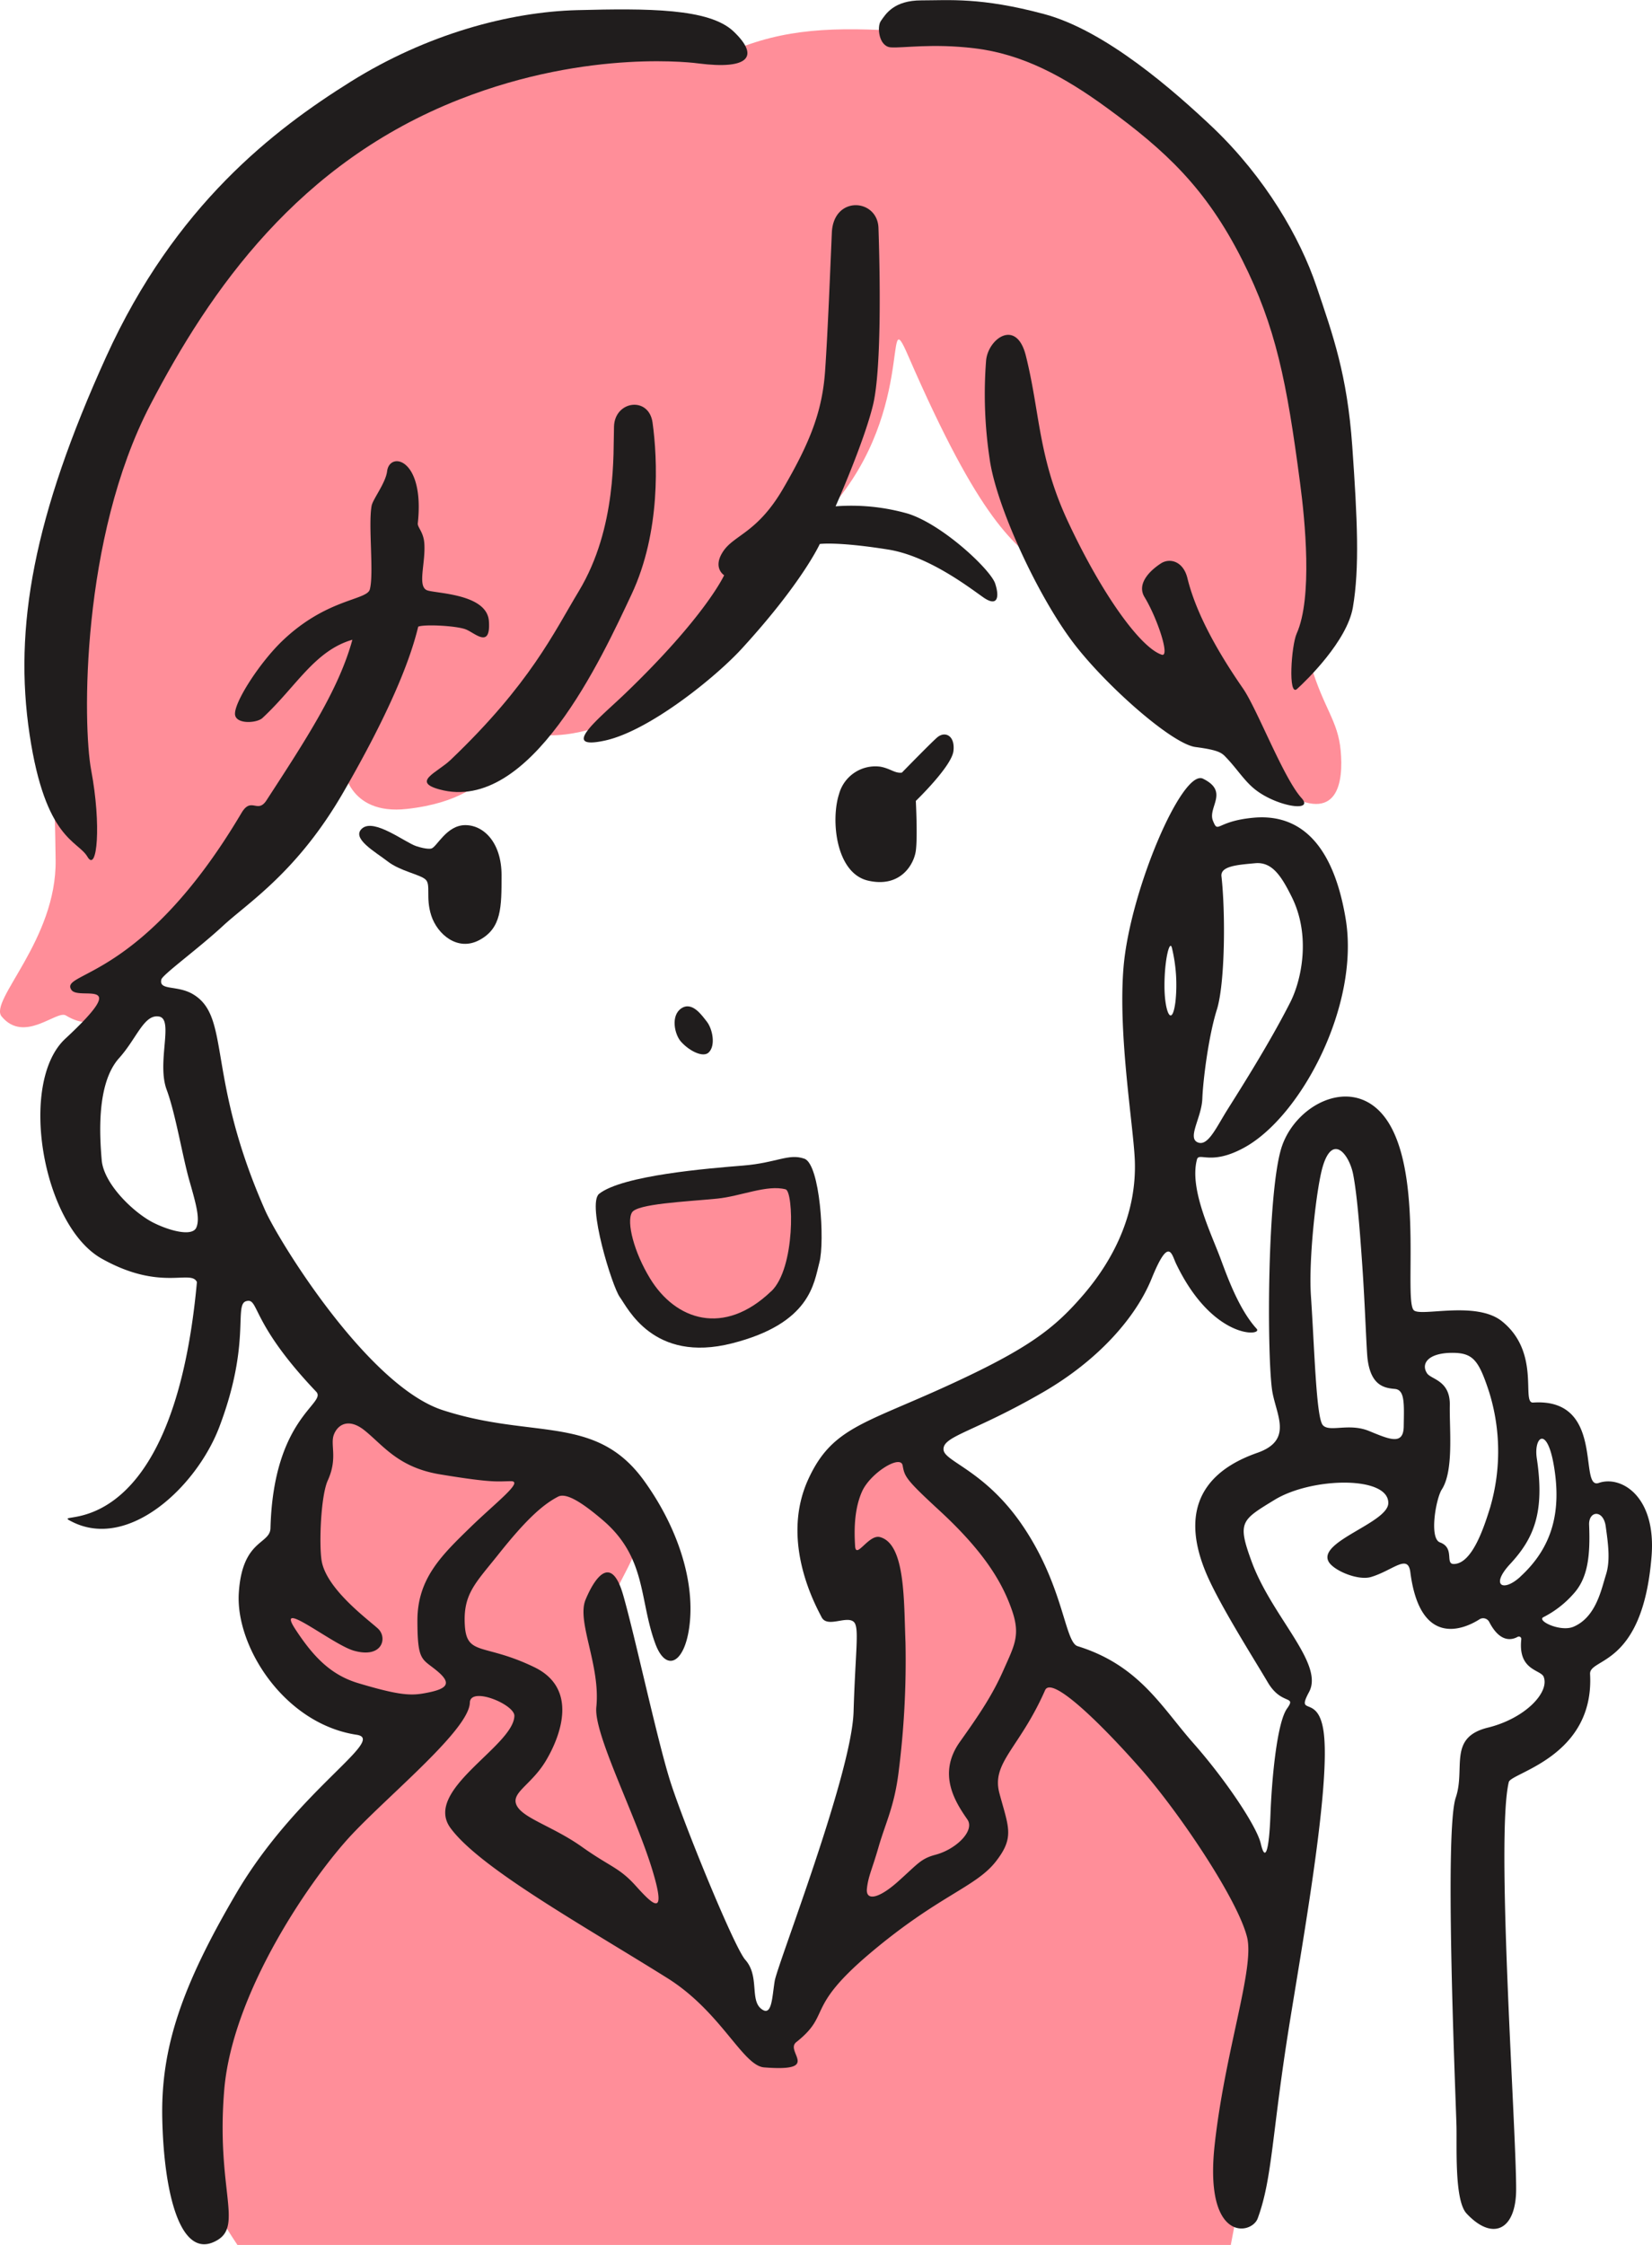
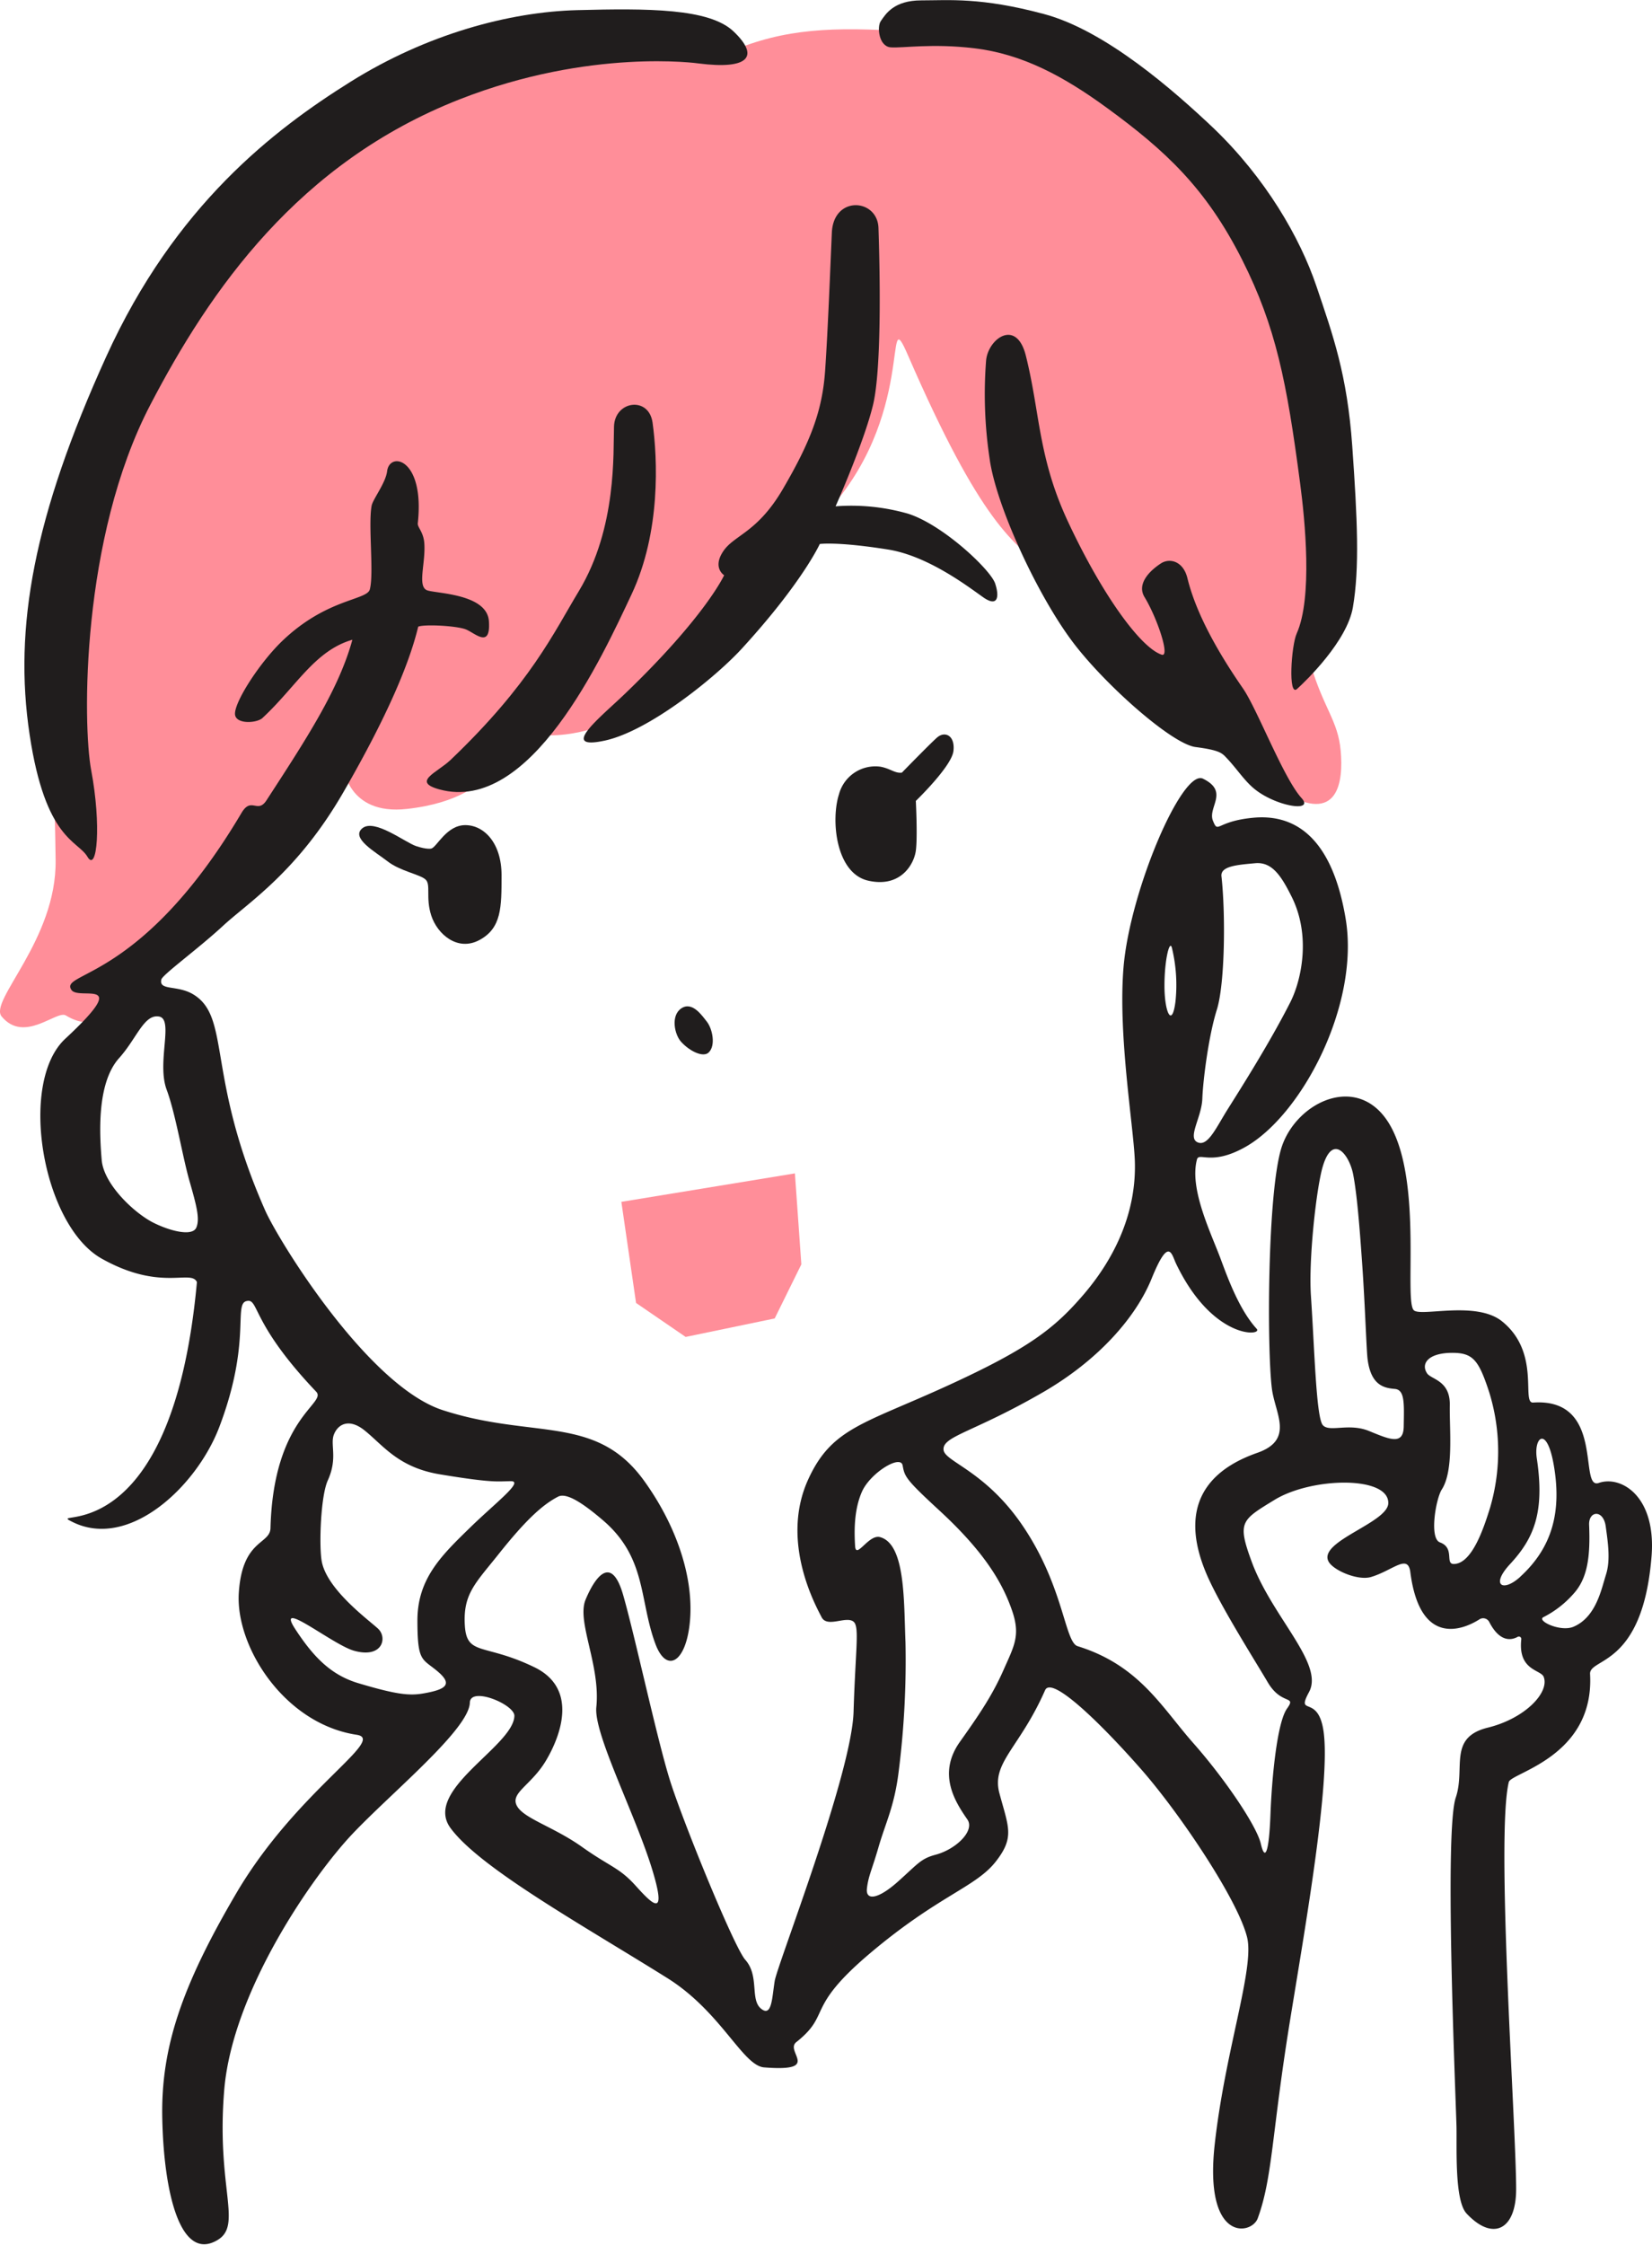
<svg xmlns="http://www.w3.org/2000/svg" viewBox="0 0 397.98 540.45">
  <defs>
    <style>.cls-1{fill:#ff8e99;}.cls-2{fill:#201d1d;}</style>
  </defs>
  <g id="レイヤー_2" data-name="レイヤー 2">
    <g id="レイヤー_1-2" data-name="レイヤー 1">
      <polygon class="cls-1" points="149.69 289.33 191.5 282.48 193.05 304.38 186.63 317.4 165.18 321.85 153.23 313.67 149.69 289.33" />
      <path class="cls-1" d="M162.41,8.3c.33,0,.66,9.62,13.6,4.09s24.67-6,42.7-4.8S251,9.19,251,9.19l49.73,42.14,18.95,65.36s-7.29,32.18-4,43.13,6.64,13.61,7.3,20.91-.44,18-13.94,9.94-33.34-28.86-33.34-28.86S261,143.35,252.66,137.38s-16.51-11.78-33.89-51.77c-6.35-14.62,2.59,15.07-20.83,39-6.8,6.94-26.23,29.61-26.23,29.61l-19.89,17.7s-11.25,5.94-21.4,5-7.16,15-32.38,17.82c-14.52,1.63-15.37-10.4-15.37-10.4l-35,35.84L27.81,242.28s-4.28,6.87-11.94,2.18c-2.21-1.36-10,6.83-15.47.25-3.15-3.79,13.26-18.42,13-37.64-.14-12.69-1.1-43.6-1.1-43.6l12.17-58.8L57,49.36,95.06,23.68Z" />
-       <path class="cls-1" d="M65,381.63l5.09-8,4.2-22.54,12.29-16.39,23.11,14.16,31,6.63S153,359.9,154,366.25s-4.06,12.67-5.83,17.54,3.68,38.48,3.68,38.48l15.29,44.8L182.65,489l7.93-5.64,13.28-33.51,8-41.88-2-27.46-9.46-2.33-2.46-21.23,19.88-10.49,11.89,12.81L247,382.46l6.63,16.92L274.23,415l23.89,33.52,8,18.58-6.31,56.07-3.31,17.31H57.23a102.58,102.58,0,0,1-5.64-9.35c-2-4-3.36-37.82-3.36-37.82L65.86,460.1l18.91-29.2,9-15.26-12.94-4.32L66.85,399.38Z" />
      <path class="cls-2" d="M170.71,253.39c-1.34,1.25-4.59-.33-6.64-2.6-1.6-1.78-2.54-6.36.11-8.07s5,1.86,6.08,3.2C171.65,247.67,172.48,251.73,170.71,253.39Z" />
-       <path class="cls-2" d="M193.77,278.94c-3.82-1.33-6.64,1-14.77,1.66s-29,2.32-34.67,6.8c-3,2.41,3.15,22.39,5,24.88s8,15.93,27,11.12,19.74-14.52,21.07-19.49S197.58,280.26,193.77,278.94Zm-8,31.93c-11.31,10.84-23,7.07-29.2-3.15-3.81-6.24-5.71-13.54-4.32-15.84,1.26-2.08,12.74-2.57,20.48-3.32,5.72-.56,12-3.43,16.53-2.24C191.19,286.82,191.69,305.23,185.8,310.87Z" />
      <path class="cls-2" d="M217.27,186c-1.66.23-2.77-1-5.2-1.43a9.07,9.07,0,0,0-9.95,6.63c-2,6.2-.78,19,7,20.8s11.06-3.88,11.51-7.19,0-12,0-12,8.62-8.29,9.06-12-2-4.87-3.87-3.32C224.62,178.47,217.27,186,217.27,186Z" />
      <path class="cls-2" d="M103.9,204.28c1.33-.33,3.65-5.64,8.19-5.64s8.74,4.32,8.74,12.06,0,12.72-5.31,15.59-10.18-1.44-11.62-5.86,0-7.52-1.43-8.74-6.09-2-9.07-4.31-9-5.64-6.09-8,10.29,3.43,12.94,4.31S103.9,204.28,103.9,204.28Z" />
      <path class="cls-2" d="M211.63,54.86c.31,9.08.88,33.63-1.33,42.7s-9,24.33-9,24.33a49.66,49.66,0,0,1,17.44,1.77c8.4,2.65,19.9,13.49,21,16.81s.58,5.75-2.88,3.32-13.27-10-23-11.51c-12.21-1.94-16.37-1.32-16.37-1.32s-4.2,9.29-18.8,25.21c-6.24,6.81-22.29,19.82-33,22.12-11.28,2.44-1-5.64,4.87-11.28,19.46-18.68,23.89-28.53,23.89-28.53s-2.88-1.77-.23-5.75,8.19-4.43,14.38-15c6.65-11.39,9.51-18.8,10.18-28.53S200,65,200.4,56,211.38,47.78,211.63,54.86Z" />
      <path class="cls-2" d="M157.21,101.76c1.21,8.77,2,26.32-5.08,41.36S127.79,196,105.89,190.05c-6.79-1.85-.63-4,2.66-7.11,19.24-18.36,24.88-30.68,30.9-40.64,9.24-15.32,8.25-33.46,8.47-39.66S156.33,95.34,157.21,101.76Z" />
      <path class="cls-2" d="M247.13,85.61c3.45,13.74,2.92,24.5,10.17,40,8.3,17.75,17.54,30.36,22.57,32,2.1.69-1.08-8.84-4.15-13.88-1.82-3,.9-6.1,3.93-8.08,2.16-1.41,5.41-.55,6.41,3.54,1.74,7.14,6,15.89,13.38,26.54,3.42,4.94,9.74,21.57,14.1,26.38,3.25,3.58-6.37,2-11.5-2.32-2.38-2-4.14-4.79-6.47-7.24-1.15-1.21-1.54-1.92-7.57-2.71-5.7-.75-21.72-14.92-29.48-25.16-8.63-11.4-18.63-33.07-20.13-44.36a104.56,104.56,0,0,1-.83-23.55C238.06,81.52,244.86,76.59,247.13,85.61Z" />
      <path class="cls-2" d="M212.18,5.09c1.2-1.73,3.15-5,9.79-5s14.27-.79,29.47,3.27C266.37,7.31,283,22,292.36,30.86c12.5,12,20.8,26.27,24.78,38.05s7.41,21.24,8.63,38.49c1.25,17.76,1.77,29.34.15,38.82-1.4,8.14-11.24,17.65-13.45,19.64s-1.39-10.43-.09-13.34c3.87-8.62,2-27.37.83-36.16-3.22-24.52-5.86-37.72-13.93-53.75C290.54,45.26,280.71,36.22,266.71,26c-10.4-7.59-20.38-13-32-14.38-10.17-1.22-17.25,0-20.13-.22S211.24,6.46,212.18,5.09Z" />
      <path class="cls-2" d="M168.27,15.27c12.13,1.55,14.83-1.66,8.41-7.74C170.81,2,156.11,2,139.07,2.44c-16.33.42-36.24,5.75-54.63,17.25S42.19,49.36,25.6,85.83c-17.51,38.5-22.34,65.26-18.47,91,3.81,25.38,11.61,25.45,13.94,29.43s3.38-7.64.9-20.82c-2.07-11-2.49-55.9,14.25-88,14.4-27.62,35.61-58.28,74.54-73.54C142.27,11.54,168.27,15.27,168.27,15.27Z" />
      <path class="cls-2" d="M385.16,357c-5,1.77,1.71-20.52-15.82-19.35-2.94.19,1.94-12-7.52-19.58-6.28-5-19.58-1-21.23-2.65-2.33-2.33,2-29.83-5.31-43.8s-23-6.59-26.57,4.69c-3.38,10.79-3.52,48.28-2.3,58,.74,5.93,5.48,12.27-3.48,15.43-7.58,2.66-20.57,9.45-12.35,29,3.13,7.44,11.52,20.63,14.84,26.27s7,3,4.64,6.3-3.65,16.26-4,25.55-1.33,11.28-2.32,7-8.63-15.59-16.26-24.22-13-18.73-27.87-23.34c-3.21-1-3.32-15-13.94-30-8.78-12.34-18.08-14.47-18.36-17.25-.33-3.32,7.1-4.14,23.95-13.88,13.49-7.8,22.44-18.15,26.18-27.38,4.18-10.28,4.8-5.84,5.89-3.56,8.88,18.49,21,17.41,19.41,15.67-4.31-4.72-7.12-12.67-8.71-16.92-2.32-6.22-7.55-16.75-5.68-23.83.49-1.87,3.33,1.55,11.4-2.88,13.73-7.52,27.88-34.34,24.43-55.07-3.58-21.51-13.81-25.11-22.21-24.34-9.08.84-8.43,4-9.76.74s4-7-2.41-10.14c-5-2.43-17.58,27-19.13,45.35-1.37,16.21,2.37,38.1,2.71,46.45.49,12.28-4.59,23.29-12.22,32.25-7,8.15-13,13-33.07,22.16s-27.71,10.12-33.35,22.4c-6.91,15,1.83,30.58,3.18,33.24s5.92-.39,7.71,1.1c1.47,1.22.45,6.64,0,21.68s-18.35,60.83-19,64.81-.66,8.85-3.32,6.64-.33-7.86-3.76-11.73c-2.69-3-15-33.18-18.13-43.13S153,394,150.13,384s-6.85-4.21-9.06,1.1,3.63,15.78,2.59,25.88c-.66,6.47,9.52,26,13.55,39.38,3.54,11.72-.11,8-4.09,3.59s-6.08-4.48-12.94-9.35-14.16-6.85-15.7-9.95,3.53-4.87,7.07-10.84,7.8-17.31-2.82-22.45c-12.09-5.86-16.31-2.6-16.75-10.12s2.53-10.06,8.13-17.09c6.47-8.13,10.5-11.85,14.3-13.83,1.84-1,5.43,1,11.08,5.87,10.31,9,8.5,19.05,12.39,29.53,2.71,7.3,7.5,4.51,8.35-5.64.88-10.62-3.39-23-11.12-33.68-11.61-16-26.64-9.85-48.44-16.92-18.09-5.86-39.62-40.91-42.8-48.11-14.28-32.31-8.19-46.51-17.34-52-3.83-2.3-8.31-.81-7.66-3.57.28-1.16,8.91-7.41,14.88-12.94s17.91-12.94,29-32.19c10.74-18.6,15.93-31.18,18-39.81,1.51-.62,9.29-.22,11.5.67s6,4.75,5.53-2-13.27-6.63-15-7.47c-2.24-1.08-.21-6.6-.56-11.28-.2-2.75-1.68-3.82-1.57-4.81,1.71-15.65-6.78-17.4-7.39-12.53-.34,2.82-3.44,6.75-3.73,8.3-.87,4.63.6,16.29-.44,20.16-.72,2.65-10.45,2.15-21.18,12.49-5.48,5.29-11.68,14.94-11.28,17.7.33,2.32,5.28,2,6.6.76,8.13-7.53,12.53-16.19,21.66-18.84C81.62,166,73.73,178,64.2,192.67c-2.16,3.32-3.64-.95-6,3-24.11,40.7-43.95,38.22-41,42.63,1.82,2.71,14.93-3.48-1.49,11.78C4.32,260.7,10.24,295,24.5,303s21.49,2.5,22.94,5.64c-6.13,67-37.53,54-30,57.74,13.6,6.8,29.92-8.48,35.39-22.84,7.74-20.35,3.41-29.5,6.52-30.31s.83,5,16.81,21.79c2.71,2.85-10.28,6.08-11,32.85-.1,4-6.8,2.65-7.63,15.59S68.5,415,85.93,417.63c7.36,1.1-14.32,13.27-28.92,38C43.73,478.2,38.76,493,39.09,509.87c.36,18,4.34,34.68,13.27,29.42,6.2-3.65-.31-12.52,1.66-36.17,2-23.89,21.45-51.65,30.86-61.6s28.14-25.21,28.31-31.63c.11-4,10.82.44,10.73,3.2-.22,7.3-22,17.81-15.43,26.93,7,9.63,31.8,23.38,52.26,36.17,13,8.13,18.17,21.11,23.34,21.51,14,1.11,4.9-3.83,7.74-6.08,8.57-6.8,1.94-8,17.72-21.35,16.57-14,25.47-15.9,30.34-22.12,4.59-5.86,3.08-8.25.88-16.43-2-7.41,4.84-10.84,11-24.82,1.66-3.76,14.53,9.2,23.23,19.13,9.35,10.68,23.25,31.42,25.44,40.37,1.82,7.47-5.27,27.1-7.8,49.77-2.65,23.77,8.87,21.9,10.35,17.88,3.59-9.75,3.38-20.42,7.73-47.28,3.65-22.52,9.89-57.86,8.13-70-1.32-9.13-6.75-3.37-3.48-9.46,3.65-6.8-8.86-18-13.77-31.19C298,366.37,299,366,307.07,361.06c9-5.48,27.54-5.81,27.38.83-.12,4.69-16.76,9.12-14.44,13.93,1,2.15,7.07,4.78,10.29,3.82,5.29-1.59,8.88-5.67,9.46-1.16,2.3,17.9,12.52,14,16.66,11.35a1.65,1.65,0,0,1,2.35.64c2.35,4.56,5,4.61,6.87,3.57a.59.59,0,0,1,.85.6c-.83,7.57,4.71,7.27,5.4,9.05,1.44,3.77-4.51,10-13.39,12.2-9.76,2.37-5.39,9.78-7.79,16.84-2.69,7.86-.25,66.18.16,78.8.16,4.82-.57,18.12,2.43,21.34,6.31,6.75,11.95,4,11.95-5.86,0-15.32-4.94-84.83-1.77-98,.55-2.26,20.68-6.08,19.58-26-.23-4,12.71-1.55,14.82-28.44C399,360.12,390.47,355.14,385.16,357ZM289.65,264.5c.17-4.47,1.5-15.09,3.49-21.4s2.11-23.35,1.12-32.14c-.28-2.47,3.88-2.76,8.13-3.15,4.06-.37,6.28,3.05,8.79,8.09,4.67,9.36,2.36,20-.29,25.29-5,9.88-12.28,21.32-15.1,25.8s-4.81,9.13-7.3,8S289.49,269,289.65,264.5Zm-7.29-36.16a38,38,0,0,1,.82,12.77c-.82,6.47-2.65,2.66-2.65-3.81S281.85,225.88,282.36,228.34ZM47.28,295.56c-1,2.15-6.3.8-10.29-1.19-4.69-2.35-12-9.29-12.49-15.1s-1.31-18.43,4.2-24.55c4.26-4.74,6-10.64,9.62-10s-.61,11,1.82,17.59c2.16,5.8,3.82,16.09,5.48,21.9S48.23,293.4,47.28,295.56Zm58.15,106.81c3.73,3.15,2,4.36-3.41,5.3-3.31.58-6.38.33-15.76-2.48-6.63-2-10.81-6.41-15.09-12.94-5.13-7.82,8.92,3.68,14.1,5.14,6.88,1.94,8.13-3.15,5.8-5.31s-12.51-9.54-13.6-16.43c-.62-3.95-.2-15.51,1.49-19.24,2.49-5.47.5-8.62,1.5-11.11s3.65-3.89,7.3-1c4.5,3.57,8.13,9,18.34,10.65,13.05,2.16,13.84,1.63,17,1.63s-3.65,5.14-9.79,11.11c-6.86,6.68-12.75,12.29-12.75,22.41S101.7,399.21,105.43,402.37ZM241.77,402c-2.65,6-5.68,10.52-10.51,17.31-5.54,7.77-1.09,14.55,1.79,18.71,1.86,2.69-2.7,7.17-7.68,8.49-3.52.94-4.18,2.11-9,6.42s-7.85,4.7-7.52,1.71,1.23-4.55,2.77-9.89c1.73-6,3.82-9.8,4.86-18.14a212.18,212.18,0,0,0,1.66-31.19c-.41-10.07,0-23.73-6.14-25.38-2.74-.74-5.8,5.47-6,2.15s-.33-8.62,1.66-13.1,9.29-9,9.79-6.31.63,3.27,8.79,10.79c10.45,9.62,15,16.91,17.42,23.72C245.94,393.57,244.43,396,241.77,402Zm96.4-58.59c-.07,4.64-3.5,3.07-8.37,1.08s-9.5.38-11.11-1.39-2-18.13-2.88-31.18c-.59-9.07,1.38-26.31,2.88-31.19,2.43-8,6.4-2.66,7.3,2s1.54,12.38,2.21,22.12,1,20.46,1.27,22.39c.83,6.43,4.13,6.91,6.57,7.13S338.25,338,338.17,343.39Zm20.89,19.27c-1.42,4.58-4.32,13.84-8.85,13.83-2.15,0,.33-3.88-3.32-5.2-2.65-1-.94-10.59.44-12.72,2.93-4.52,1.83-14.35,1.94-20.32s-4.48-6.16-5.48-7.66c-1.55-2.33.29-4.93,6.09-4.93,5,0,6.35,1.79,8.84,9.35A48.12,48.12,0,0,1,359.06,362.66Zm7.18,16.92c-4.11,3.77-7.28,2.13-2.43-3.09,5.75-6.2,8.36-12.46,6.42-25.42-.78-5.15,2.43-8,4.09,1.64C376.24,363.84,374,372.5,366.24,379.58Zm20.63-.44c-1.1,3.43-2.35,10.14-7.8,12.46-3.11,1.32-8.84-1.4-7.3-2.28a24.32,24.32,0,0,0,7.3-5.65c3.32-3.65,4.09-8.72,3.76-16.59-.14-3.43,3.43-3.76,4,.34S388,375.71,386.87,379.14Z" />
    </g>
  </g>
</svg>